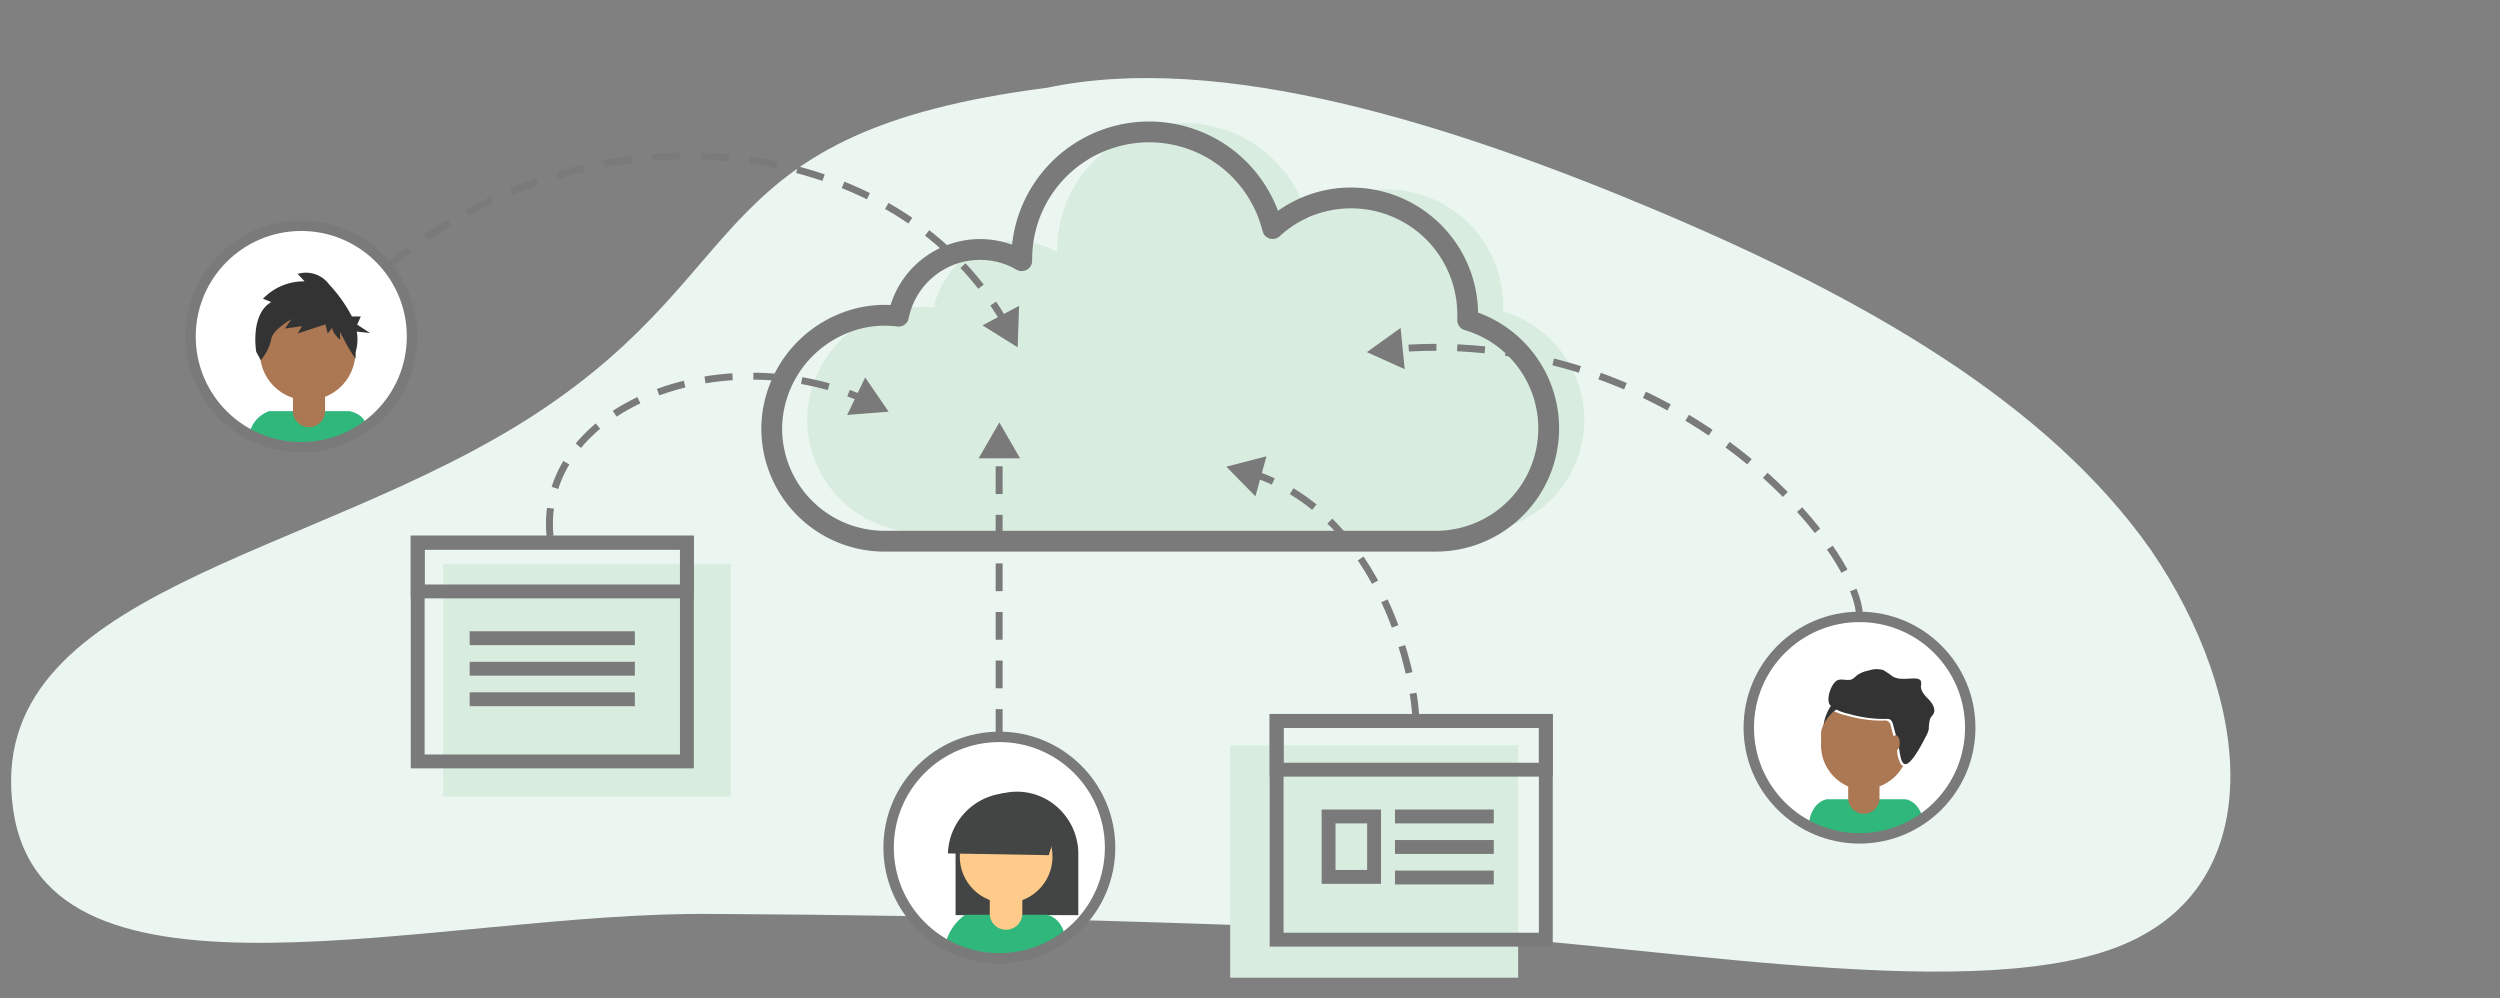
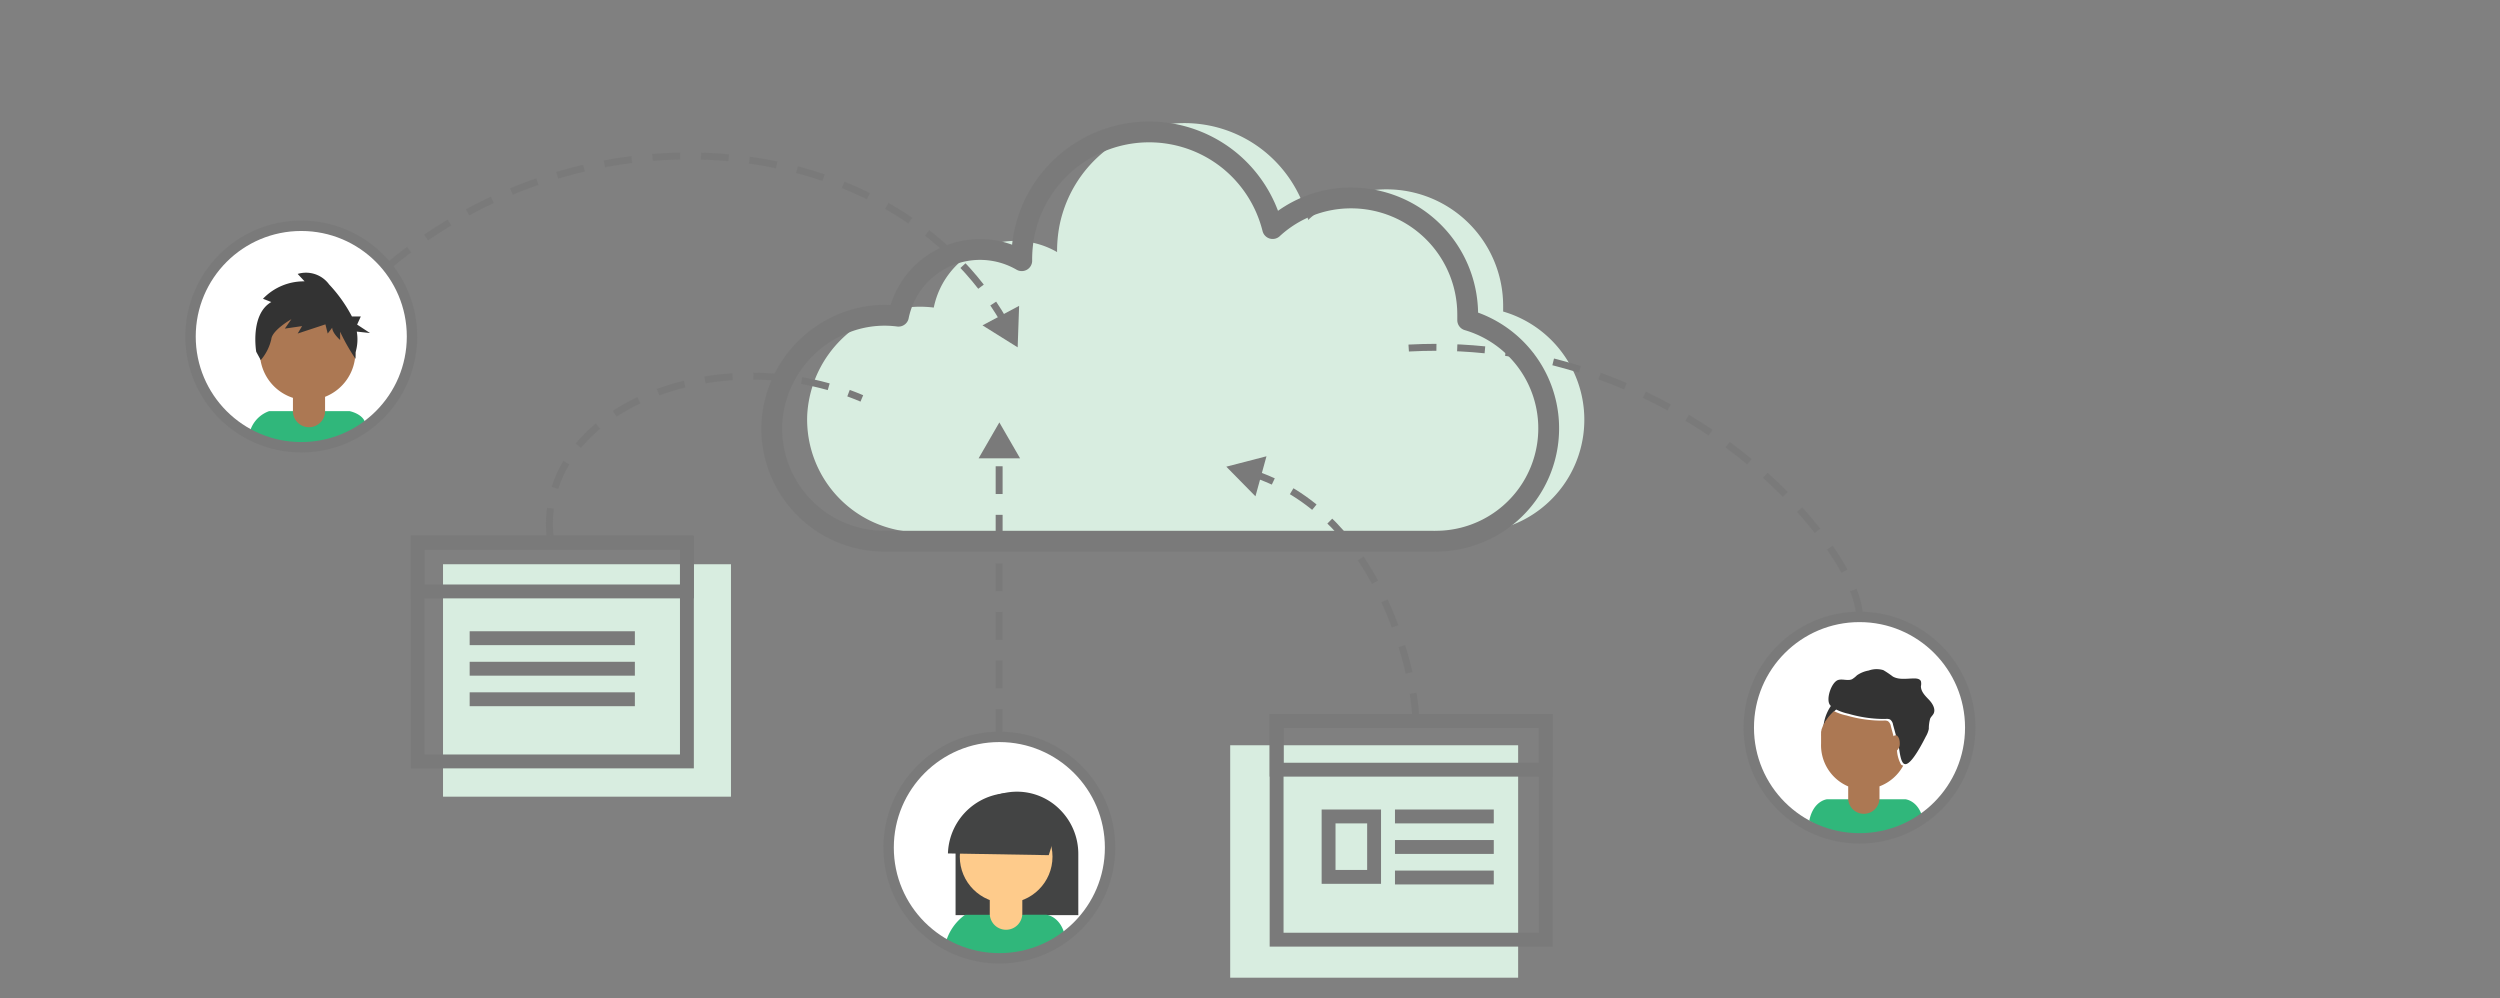
<svg xmlns="http://www.w3.org/2000/svg" viewBox="0 0 360.31 143.87">
  <rect x="0" y="0" width="360.31" height="143.87" fill="#808080" stroke="none" />
  <defs>
    <style>.cls-1{fill:#ecf6f1;}.cls-2{fill:#fff;}.cls-13,.cls-15,.cls-2,.cls-6,.cls-7{stroke:#7a7a7a;}.cls-13,.cls-15,.cls-2,.cls-6{stroke-miterlimit:10;}.cls-3{fill:#434444;}.cls-4{fill:#d8ede0;}.cls-13,.cls-15,.cls-5,.cls-6,.cls-7{fill:none;}.cls-6{stroke-width:2px;}.cls-7{stroke-linecap:round;stroke-linejoin:round;stroke-width:3px;}.cls-8{fill:#30b77b;}.cls-9{fill:#72361c;}.cls-10{fill:#fecb8b;}.cls-11{fill:#333;}.cls-12{fill:#ac7853;}.cls-13{stroke-dasharray:4 3;}.cls-14{fill:#7a7a7a;}.cls-15{stroke-width:1.5px;}</style>
  </defs>
  <g id="Layer_2" data-name="Layer 2">
    <g id="play">
-       <path class="cls-1" d="M150.9,12.65c25-5.28,58.26,5.19,88.14,17.81S295.14,58.11,310,79.27c14.51,21.22,17.64,48.58-4.91,57.24s-70.37-1.2-105.71-2.51c-35.26-1.1-57.29-2.08-96.74-2.28-39.53-.41-96.28,16.52-100.75-15.09s43.35-36,75.46-57.07S101.37,19,150.9,12.65Z" />
      <circle class="cls-2" cx="144.03" cy="122.16" r="15.96" />
      <path class="cls-3" d="M137.72,131.89h17.69v-8.8a9,9,0,0,0-2.59-6.35,8.72,8.72,0,0,0-6.26-2.64,8.86,8.86,0,0,0-8.84,8.76v9Z" />
      <path class="cls-4" d="M211.38,76.75h.19l.5,0a16.25,16.25,0,0,0,4.57-31.85c0-.29,0-.56,0-.83a16.8,16.8,0,0,0-16.78-16.78,16.61,16.61,0,0,0-11.32,4.41,18.53,18.53,0,0,0-6.2-9.8,18.36,18.36,0,0,0-29.67,10.76,19.79,19.79,0,0,0-.32,3.67,12,12,0,0,0-17.77,8,15.73,15.73,0,0,0-7.53.89,16.53,16.53,0,0,0-10.71,14.59,16.25,16.25,0,0,0,16.24,16.9Z" />
      <rect class="cls-4" x="177.3" y="107.41" width="41.5" height="33.5" />
      <rect class="cls-4" x="63.85" y="81.32" width="41.5" height="33.5" />
      <circle class="cls-2" cx="43.42" cy="48.5" r="15.96" />
      <circle class="cls-2" cx="268" cy="104.87" r="15.96" />
      <rect class="cls-5" width="360.31" height="143.87" />
      <rect class="cls-6" x="191.48" y="117.67" width="6.56" height="8.71" />
      <path class="cls-7" d="M206.26,78h.2a4,4,0,0,0,.49,0,16.26,16.26,0,0,0,4.58-31.86c0-.28,0-.56,0-.82a16.8,16.8,0,0,0-16.78-16.79,16.61,16.61,0,0,0-11.33,4.41,18.45,18.45,0,0,0-6.19-9.79A18.37,18.37,0,0,0,147.58,33.9a19,19,0,0,0-.32,3.67,12,12,0,0,0-17.77,8,15.54,15.54,0,0,0-7.54.89,16.54,16.54,0,0,0-10.71,14.58A16.25,16.25,0,0,0,127.48,78Z" />
      <path class="cls-8" d="M52.71,61.42c0-1.72-2.34-2.17-2.34-2.17H38.8a4.42,4.42,0,0,0-2.92,3.63c2.44,1.61,5.54,1.47,8.46,1.47A14.45,14.45,0,0,0,52.71,61.42Z" />
      <polygon class="cls-5" points="44.54 55.27 44.54 55.27 44.54 55.27 44.54 55.27" />
      <polygon class="cls-9" points="44.54 55.27 44.54 55.27 44.54 55.27 44.54 55.27" />
      <path class="cls-8" d="M145.18,138.12c3,0,5.86-1.42,8.34-3.05-.56-3-2.69-3.23-2.69-3.23H139.1a7.34,7.34,0,0,0-2.86,4.25C138.79,137.89,142.06,138.13,145.18,138.12Z" />
      <path class="cls-10" d="M142.65,128.52v3.18A2.34,2.34,0,0,0,145,134h0a2.34,2.34,0,0,0,2.34-2.34v-3.16" />
      <path class="cls-8" d="M277.13,118.05c-.6-2.7-2.53-2.86-2.53-2.86H263.34s-2,.17-2.58,3.1a14.56,14.56,0,0,0,16.37-.24Z" />
      <path class="cls-11" d="M263.87,101.75l-.12-.14c-.64-.8.2-3.31,1.18-3.61.64-.19,1.38.17,2-.11a3.74,3.74,0,0,0,.7-.56,4.26,4.26,0,0,1,1.69-.69,3.39,3.39,0,0,1,2.11-.06,13.89,13.89,0,0,1,1.38.93c.92.51,2.05.27,3.11.27.36,0,.79.07.93.4a1.59,1.59,0,0,1,0,.72c0,.77.6,1.37,1.14,1.93s1,1.35.7,2c-.13.26-.37.46-.5.72a5.28,5.28,0,0,0-.2,1.5,3.57,3.57,0,0,1-.42,1.08c-.35.68-2,4-2.95,4a.42.42,0,0,1-.34-.17c-.44-.51-.52-2-.69-2.67-.25-1-.5-1.91-.76-2.86a1.11,1.11,0,0,0-.42-.73,1.17,1.17,0,0,0-.67-.08,18.27,18.27,0,0,1-5.29-.74,7.44,7.44,0,0,1-1.81-.62h0a6.76,6.76,0,0,0-1,1.09h0l-.16.24h0c-.06.08-.1.16-.15.24v0l-.13.23v0l-.12.23v0a2.29,2.29,0,0,0-.1.23l0,0-.09.23,0,0a1.87,1.87,0,0,0-.07.22l0,.07a1.6,1.6,0,0,0-.05.21l0,.08c0,.07,0,.14,0,.21a.19.19,0,0,0,0,.08,1.7,1.7,0,0,0,0,.22s0,0,0,.08,0,.2,0,.3c0-.23,0-.46,0-.7A6.39,6.39,0,0,1,263.87,101.75Z" />
      <path class="cls-12" d="M262.46,107.17c0-.24,0-.48,0-.71s0-.2,0-.3,0,0,0-.08a1.7,1.7,0,0,1,0-.22.19.19,0,0,1,0-.08c0-.07,0-.14,0-.21l0-.08a1.6,1.6,0,0,1,.05-.21l0-.07a1.87,1.87,0,0,1,.07-.22l0,0,.09-.23,0,0a2.29,2.29,0,0,1,.1-.23v0l.12-.23v0l.13-.23v0c0-.08.09-.16.15-.24h0l.16-.24h0a6.76,6.76,0,0,1,1-1.09h0a7.44,7.44,0,0,0,1.81.62,18.27,18.27,0,0,0,5.29.74,1.17,1.17,0,0,1,.67.08,1.11,1.11,0,0,1,.42.73l.39,1.45a.41.41,0,0,1,.29-.15c.33,0,.6.51.6,1.13a1.31,1.31,0,0,1-.4,1.06,4.9,4.9,0,0,0,.57,2,.42.42,0,0,0,.34.17,6.49,6.49,0,0,1-3.43,3v1.85a2.26,2.26,0,0,1-4.51,0v-1.84A6.45,6.45,0,0,1,262.46,107.17Z" />
      <rect class="cls-6" x="60.2" y="78.21" width="38.8" height="7.03" />
      <rect class="cls-6" x="60.2" y="78.21" width="38.8" height="31.53" />
      <line class="cls-6" x1="67.69" y1="91.98" x2="91.5" y2="91.98" />
      <line class="cls-6" x1="67.69" y1="96.38" x2="91.5" y2="96.38" />
      <line class="cls-6" x1="67.69" y1="100.78" x2="91.5" y2="100.78" />
      <rect class="cls-6" x="183.99" y="103.9" width="38.8" height="7.03" />
      <rect class="cls-6" x="183.99" y="103.9" width="38.8" height="31.53" />
      <line class="cls-6" x1="201.05" y1="117.67" x2="215.29" y2="117.67" />
      <line class="cls-6" x1="201.05" y1="122.07" x2="215.29" y2="122.07" />
      <line class="cls-6" x1="201.05" y1="126.47" x2="215.29" y2="126.47" />
      <path class="cls-13" d="M55.83,38.46C85,13.91,128.67,18.53,144.7,46.23" />
      <polygon class="cls-14" points="141.6 46.89 146.67 50.06 146.88 44.08 141.6 46.89" />
      <path class="cls-13" d="M79.27,77.24c-1.73-18.44,24.29-28.62,44.94-19.82" />
-       <polygon class="cls-14" points="122.1 59.8 128.07 59.33 124.69 54.4 122.1 59.8" />
      <path class="cls-13" d="M144,106.2v-41" />
      <polygon class="cls-14" points="147.02 66.06 144.03 60.88 141.04 66.06 147.02 66.06" />
      <path class="cls-13" d="M204.05,103.9c0-6-4.77-29.25-23.14-35.55" />
      <polygon class="cls-14" points="182.53 65.76 176.74 67.26 180.94 71.53 182.53 65.76" />
      <path class="cls-13" d="M268,88.91c0-9.9-26.32-41.81-66.72-38.63" />
-       <polygon class="cls-14" points="201.86 47.26 197 50.75 202.45 53.21 201.86 47.26" />
      <circle class="cls-15" cx="43.42" cy="48.5" r="15.96" />
      <circle class="cls-15" cx="144.03" cy="122.16" r="15.96" />
      <circle class="cls-15" cx="268" cy="104.87" r="15.96" />
      <path class="cls-12" d="M51.22,50.8a6.88,6.88,0,1,0-9,6.54V59.1a2.32,2.32,0,1,0,4.63,0V57.19A6.89,6.89,0,0,0,51.22,50.8Z" />
      <path class="cls-11" d="M39.1,43.53l-1.2-.47a8.14,8.14,0,0,1,6-2.51l-1-1.07A4.13,4.13,0,0,1,47.44,41a20.77,20.77,0,0,1,3.28,4.61H52l-.53,1.17L53.33,48l-1.91-.21a6.51,6.51,0,0,1-.18,3l0,.93a28.34,28.34,0,0,1-2.22-3.91V49S47.88,48,47.88,47.23l-.65.84-.33-1.32-4,1.32L43.54,47l-2.49.36L42,46S39.2,47.59,39.1,48.9a7,7,0,0,1-1.52,3l-.65-1.2S36,45.32,39.1,43.53Z" />
      <circle class="cls-10" cx="145.01" cy="123.47" r="6.68" />
      <path class="cls-3" d="M152.83,117.9l-1.68,5.35L136.62,123a9,9,0,0,1,16.21-5.09Z" />
    </g>
  </g>
</svg>